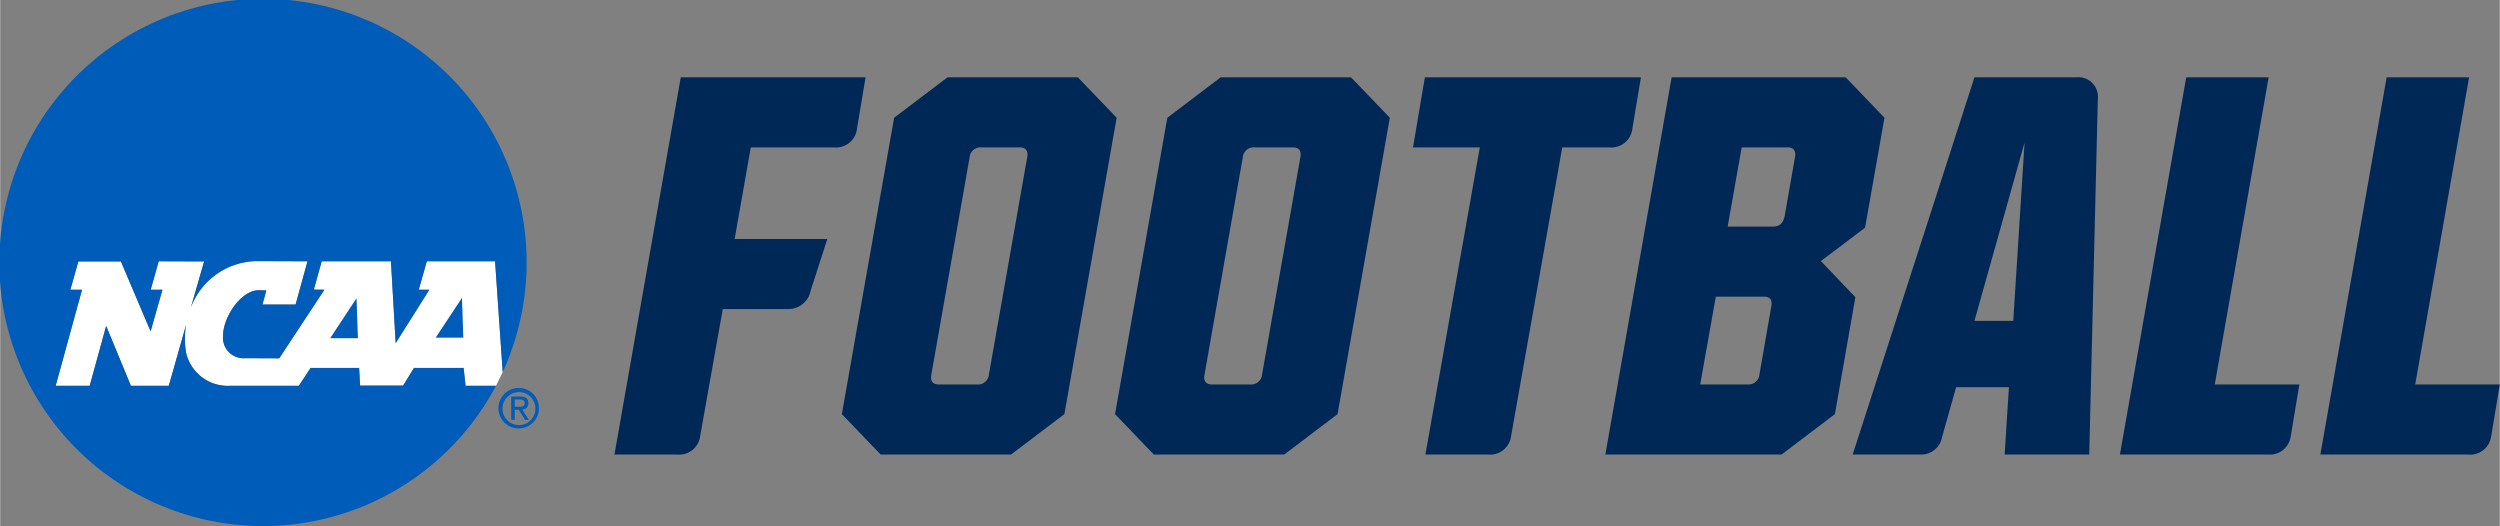
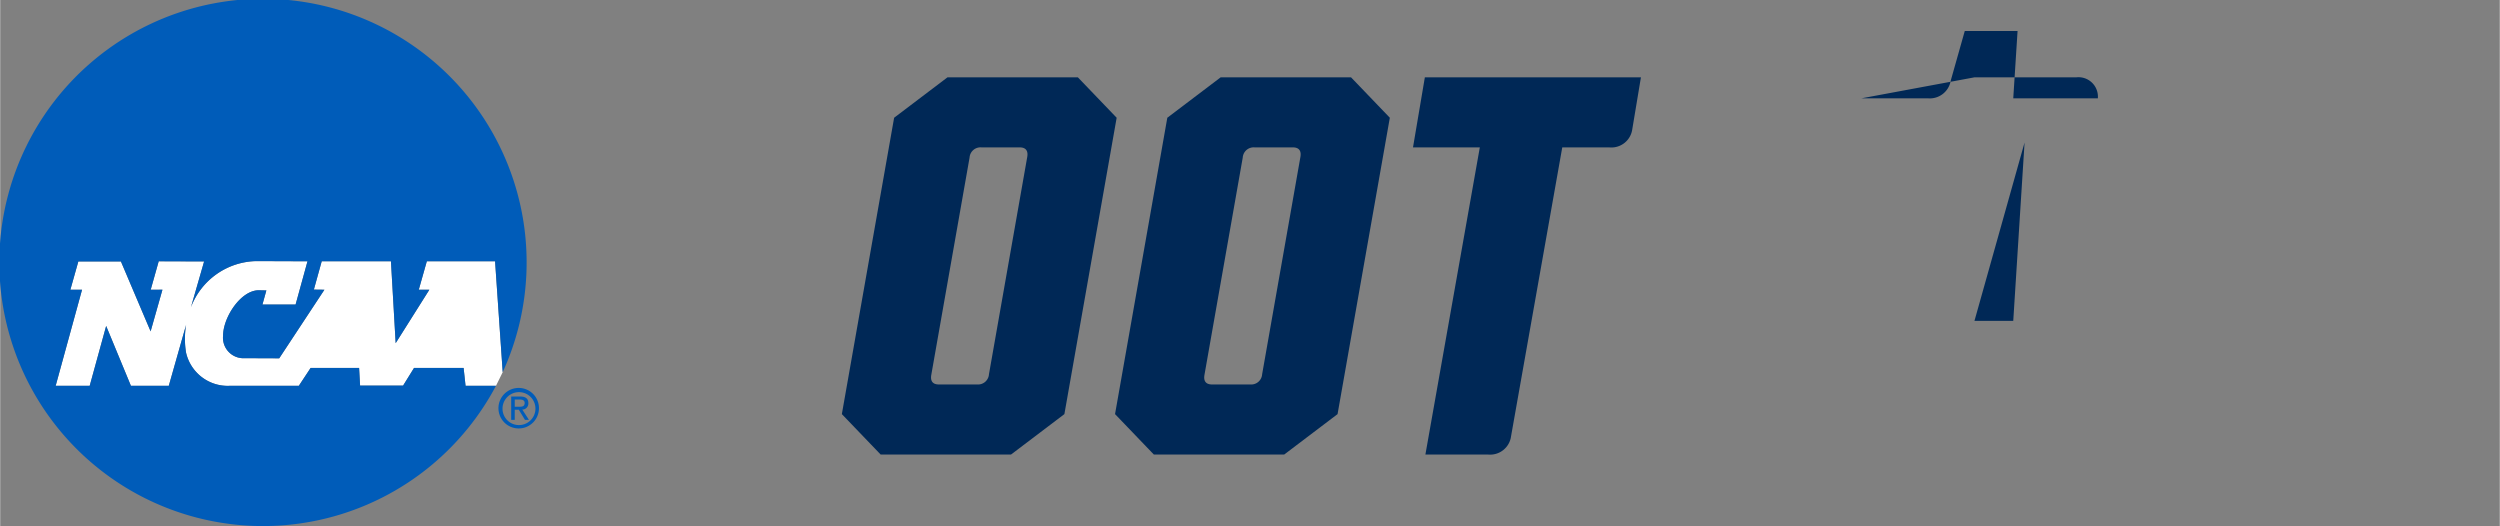
<svg xmlns="http://www.w3.org/2000/svg" id="Logos" width="3.559in" height="0.749in" viewBox="0 0 256.269 53.941">
  <rect x="0" y="0" width="256.269" height="53.941" fill="#808080" stroke="none" />
  <g>
    <g>
-       <path d="M86.093,24.775l-1.712,5.303a2.317,2.317,0,0,1-2.376,1.879H75.376L73.055,44.994a2.164,2.164,0,0,1-2.375,1.879H64.272L71.067,8.202H90.015l-.884,5.303a2.164,2.164,0,0,1-2.375,1.878H78.248L76.591,24.775Z" transform="translate(-1.294 -0.273)" style="fill: #002856" />
      <path d="M111.781,8.202l3.977,4.143-5.359,30.384-5.469,4.143H91.561L87.584,42.729l5.359-30.384,5.469-4.143ZM100.677,16.433,96.755,38.696c-.111.608.11.994.773.994h3.922a1.125,1.125,0,0,0,1.216-1.05l3.922-22.263c.11-.608-.111-.994-.773-.994h-3.922A1.124,1.124,0,0,0,100.677,16.433Z" transform="translate(-1.294 -0.273)" style="fill: #002856" />
      <path d="M139.788,8.202l3.977,4.143-5.359,30.384-5.469,4.143H119.569l-3.977-4.143,5.359-30.384,5.469-4.143ZM128.684,16.433l-3.922,22.263c-.111.608.11.994.773.994h3.922a1.125,1.125,0,0,0,1.216-1.05l3.922-22.263c.11-.608-.111-.994-.773-.994h-3.922A1.124,1.124,0,0,0,128.684,16.433Z" transform="translate(-1.294 -0.273)" style="fill: #002856" />
      <path d="M156.194,44.994a2.164,2.164,0,0,1-2.375,1.879h-6.408l5.579-31.489H146.14l1.215-7.182H169.508l-.884,5.303a2.164,2.164,0,0,1-2.375,1.878h-4.806Z" transform="translate(-1.294 -0.273)" style="fill: #002856" />
-       <path d="M191.494,30.741l-2.099,11.988-5.469,4.143H165.861l6.795-38.67h17.844l3.977,4.143-1.989,11.27-4.53,3.425Zm-11.049,8.949a1.125,1.125,0,0,0,1.216-1.05l1.215-6.96c.11-.663-.111-.994-.773-.994h-4.917l-1.602,9.004ZM184.257,22.344l1.049-5.966c.111-.608-.11-.994-.773-.994h-4.696l-1.436,8.121h4.585C183.704,23.504,184.091,23.228,184.257,22.344Z" transform="translate(-1.294 -0.273)" style="fill: #002856" />
-       <path d="M216.353,10.356l-.884,36.516h-8.673l.442-6.905h-5.413l-1.437,5.082a2.177,2.177,0,0,1-2.32,1.823h-6.85L203.702,8.202h10.441A1.992,1.992,0,0,1,216.353,10.356Zm-8.673,22.815,1.16-18.285-5.138,18.285Z" transform="translate(-1.294 -0.273)" style="fill: #002856" />
-       <path d="M218.617,46.872l6.795-38.67h8.452L228.34,39.69h8.673l-.884,5.303a2.164,2.164,0,0,1-2.375,1.879Z" transform="translate(-1.294 -0.273)" style="fill: #002856" />
-       <path d="M239.167,46.872l6.795-38.67h8.452l-5.524,31.489h8.673l-.884,5.303a2.164,2.164,0,0,1-2.375,1.879Z" transform="translate(-1.294 -0.273)" style="fill: #002856" />
+       <path d="M216.353,10.356h-8.673l.442-6.905h-5.413l-1.437,5.082a2.177,2.177,0,0,1-2.32,1.823h-6.85L203.702,8.202h10.441A1.992,1.992,0,0,1,216.353,10.356Zm-8.673,22.815,1.16-18.285-5.138,18.285Z" transform="translate(-1.294 -0.273)" style="fill: #002856" />
    </g>
    <g>
      <path d="M52.029,27.061h-6.996l-.826,2.917h1.085L41.839,35.456l-.484-8.395H34.257l-.806,2.904,1.083.013-4.635,7.032-3.816-.015A2.101,2.101,0,0,1,24.141,34.715c0-1.911,1.818-4.684,3.667-4.684l.774.018c-.13.471-.403,1.449-.403,1.449H31.578l1.221-4.436-5.235-.019a7.324,7.324,0,0,0-6.72,4.745l1.357-4.711-4.655-.015-.822,2.917,1.205-.005-1.213,4.273-3.046-7.17H9.306L8.487,29.98H9.684L6.98,39.827h3.488s1.342-4.88,1.688-6.137c.491,1.188,2.539,6.137,2.539,6.137l3.882-.001,1.776-6.254a8.644,8.644,0,0,0-.002,2.869,4.382,4.382,0,0,0,4.512,3.385l7.046 0,1.21-1.831h4.97l.101,1.812H42.599l1.122-1.812h5.084l.199,1.831h3.12l.689-1.397Z" transform="translate(-1.294 -0.273)" style="fill: #fff" />
      <path d="M52.795,42.117a1.688,1.688,0,1,1,1.692,1.736A1.68,1.68,0,0,1,52.795,42.117Zm1.692,2.082a2.077,2.077,0,1,0-2.11-2.082A2.074,2.074,0,0,0,54.487,44.199Zm-.44-1.917h.418l.631,1.038h.407l-.682-1.055a.623.623,0,0,0,.621-.659c0-.472-.28-.681-.846-.681h-.912v2.395h.362Zm0-.307v-.743h.494c.253,0,.522.055.522.352,0,.368-.275.391-.582.391Z" transform="translate(-1.294 -0.273)" style="fill: #005cb9" />
      <g>
-         <path d="M35.124,34.949l2.702-4.101.144,4.101Zm10.815-.055,2.698-4.086.136,4.086Z" transform="translate(-1.294 -0.273)" style="fill: #005cb9" />
        <path d="M49.004,39.827l-.199-1.831H43.721l-1.122,1.812H38.192l-.101-1.812H33.121l-1.21,1.831-7.046-0a4.382,4.382,0,0,1-4.512-3.385,8.644,8.644,0,0,1,.002-2.869l-1.776,6.254-3.882.001s-2.048-4.949-2.539-6.137c-.346,1.257-1.688,6.137-1.688,6.137H6.98L9.684,29.98H8.487l.819-2.904h4.363l3.046,7.17,1.213-4.273-1.205.005.822-2.917,4.655.015L20.844,31.787a7.324,7.324,0,0,1,6.72-4.745l5.235.019L31.578,31.497H28.18s.273-.978.403-1.449l-.774-.018c-1.849,0-3.667,2.773-3.667,4.684a2.101,2.101,0,0,0,1.942,2.28l3.816.015,4.635-7.032-1.083-.013.806-2.904h7.097l.484,8.395,3.454-5.478H44.208l.826-2.917h6.996l.782,11.37a27.03,27.03,0,1,0-.689,1.397Z" transform="translate(-1.294 -0.273)" style="fill: #005cb9" />
      </g>
    </g>
  </g>
</svg>